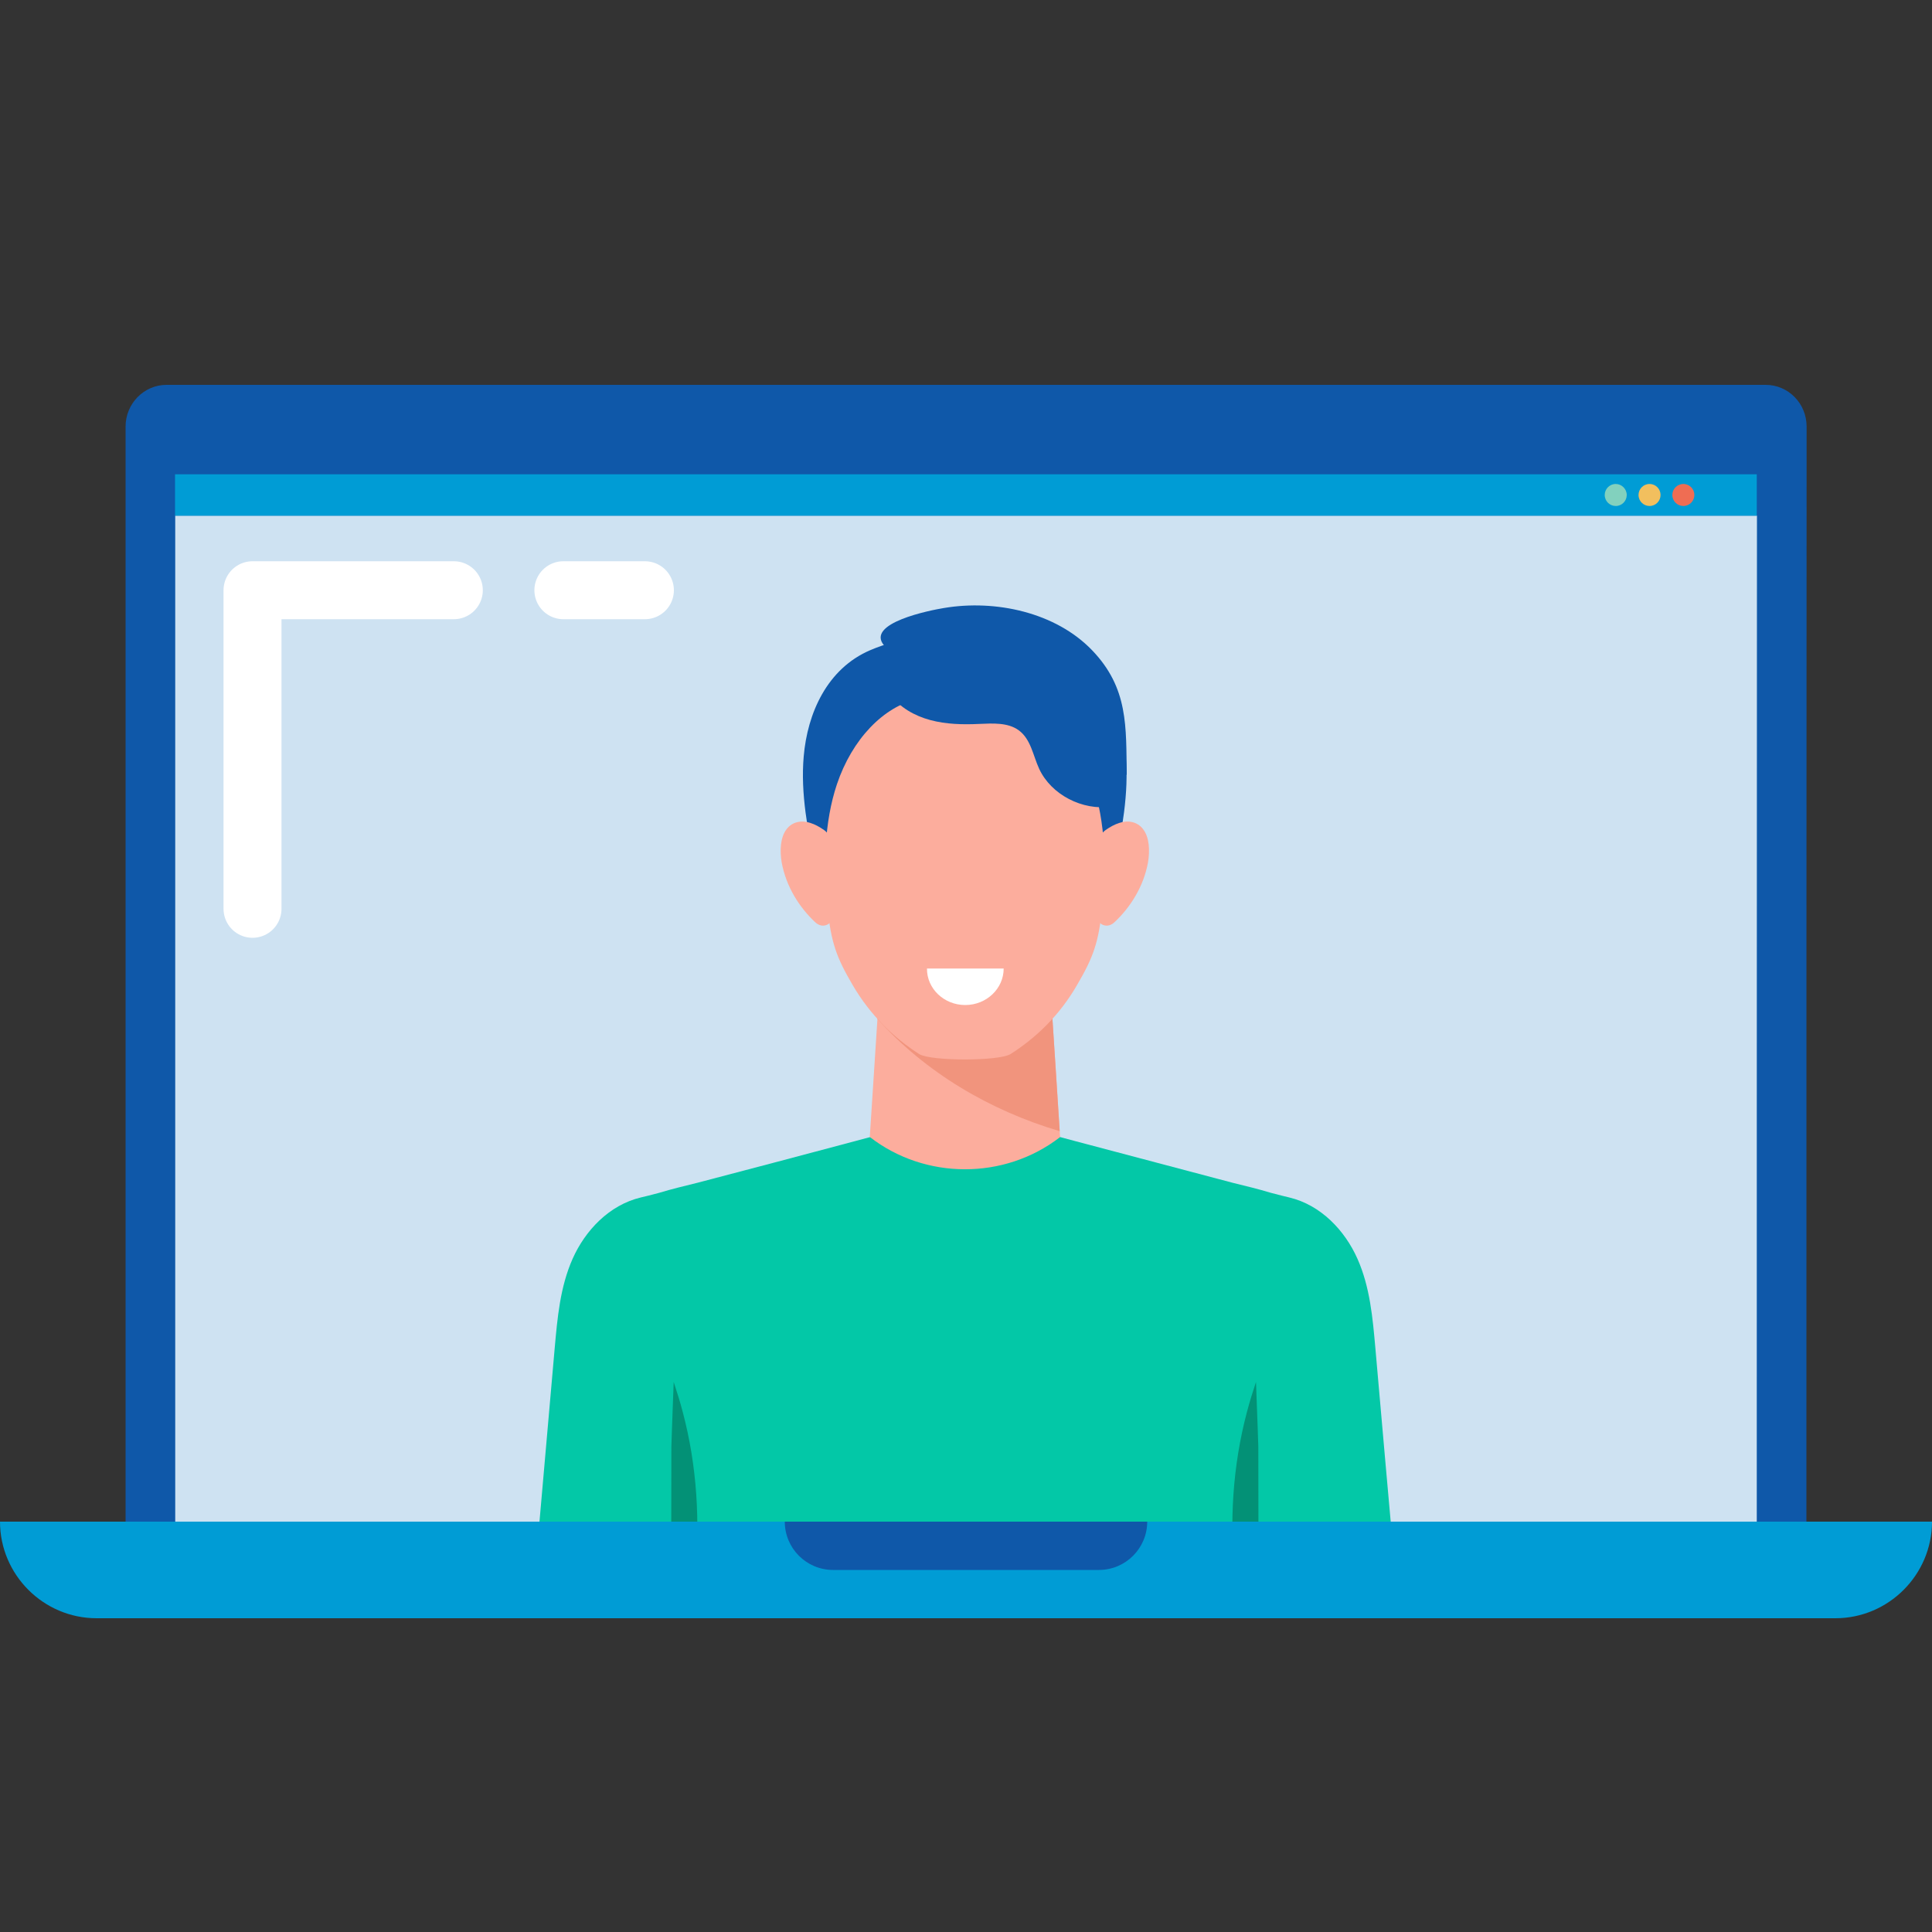
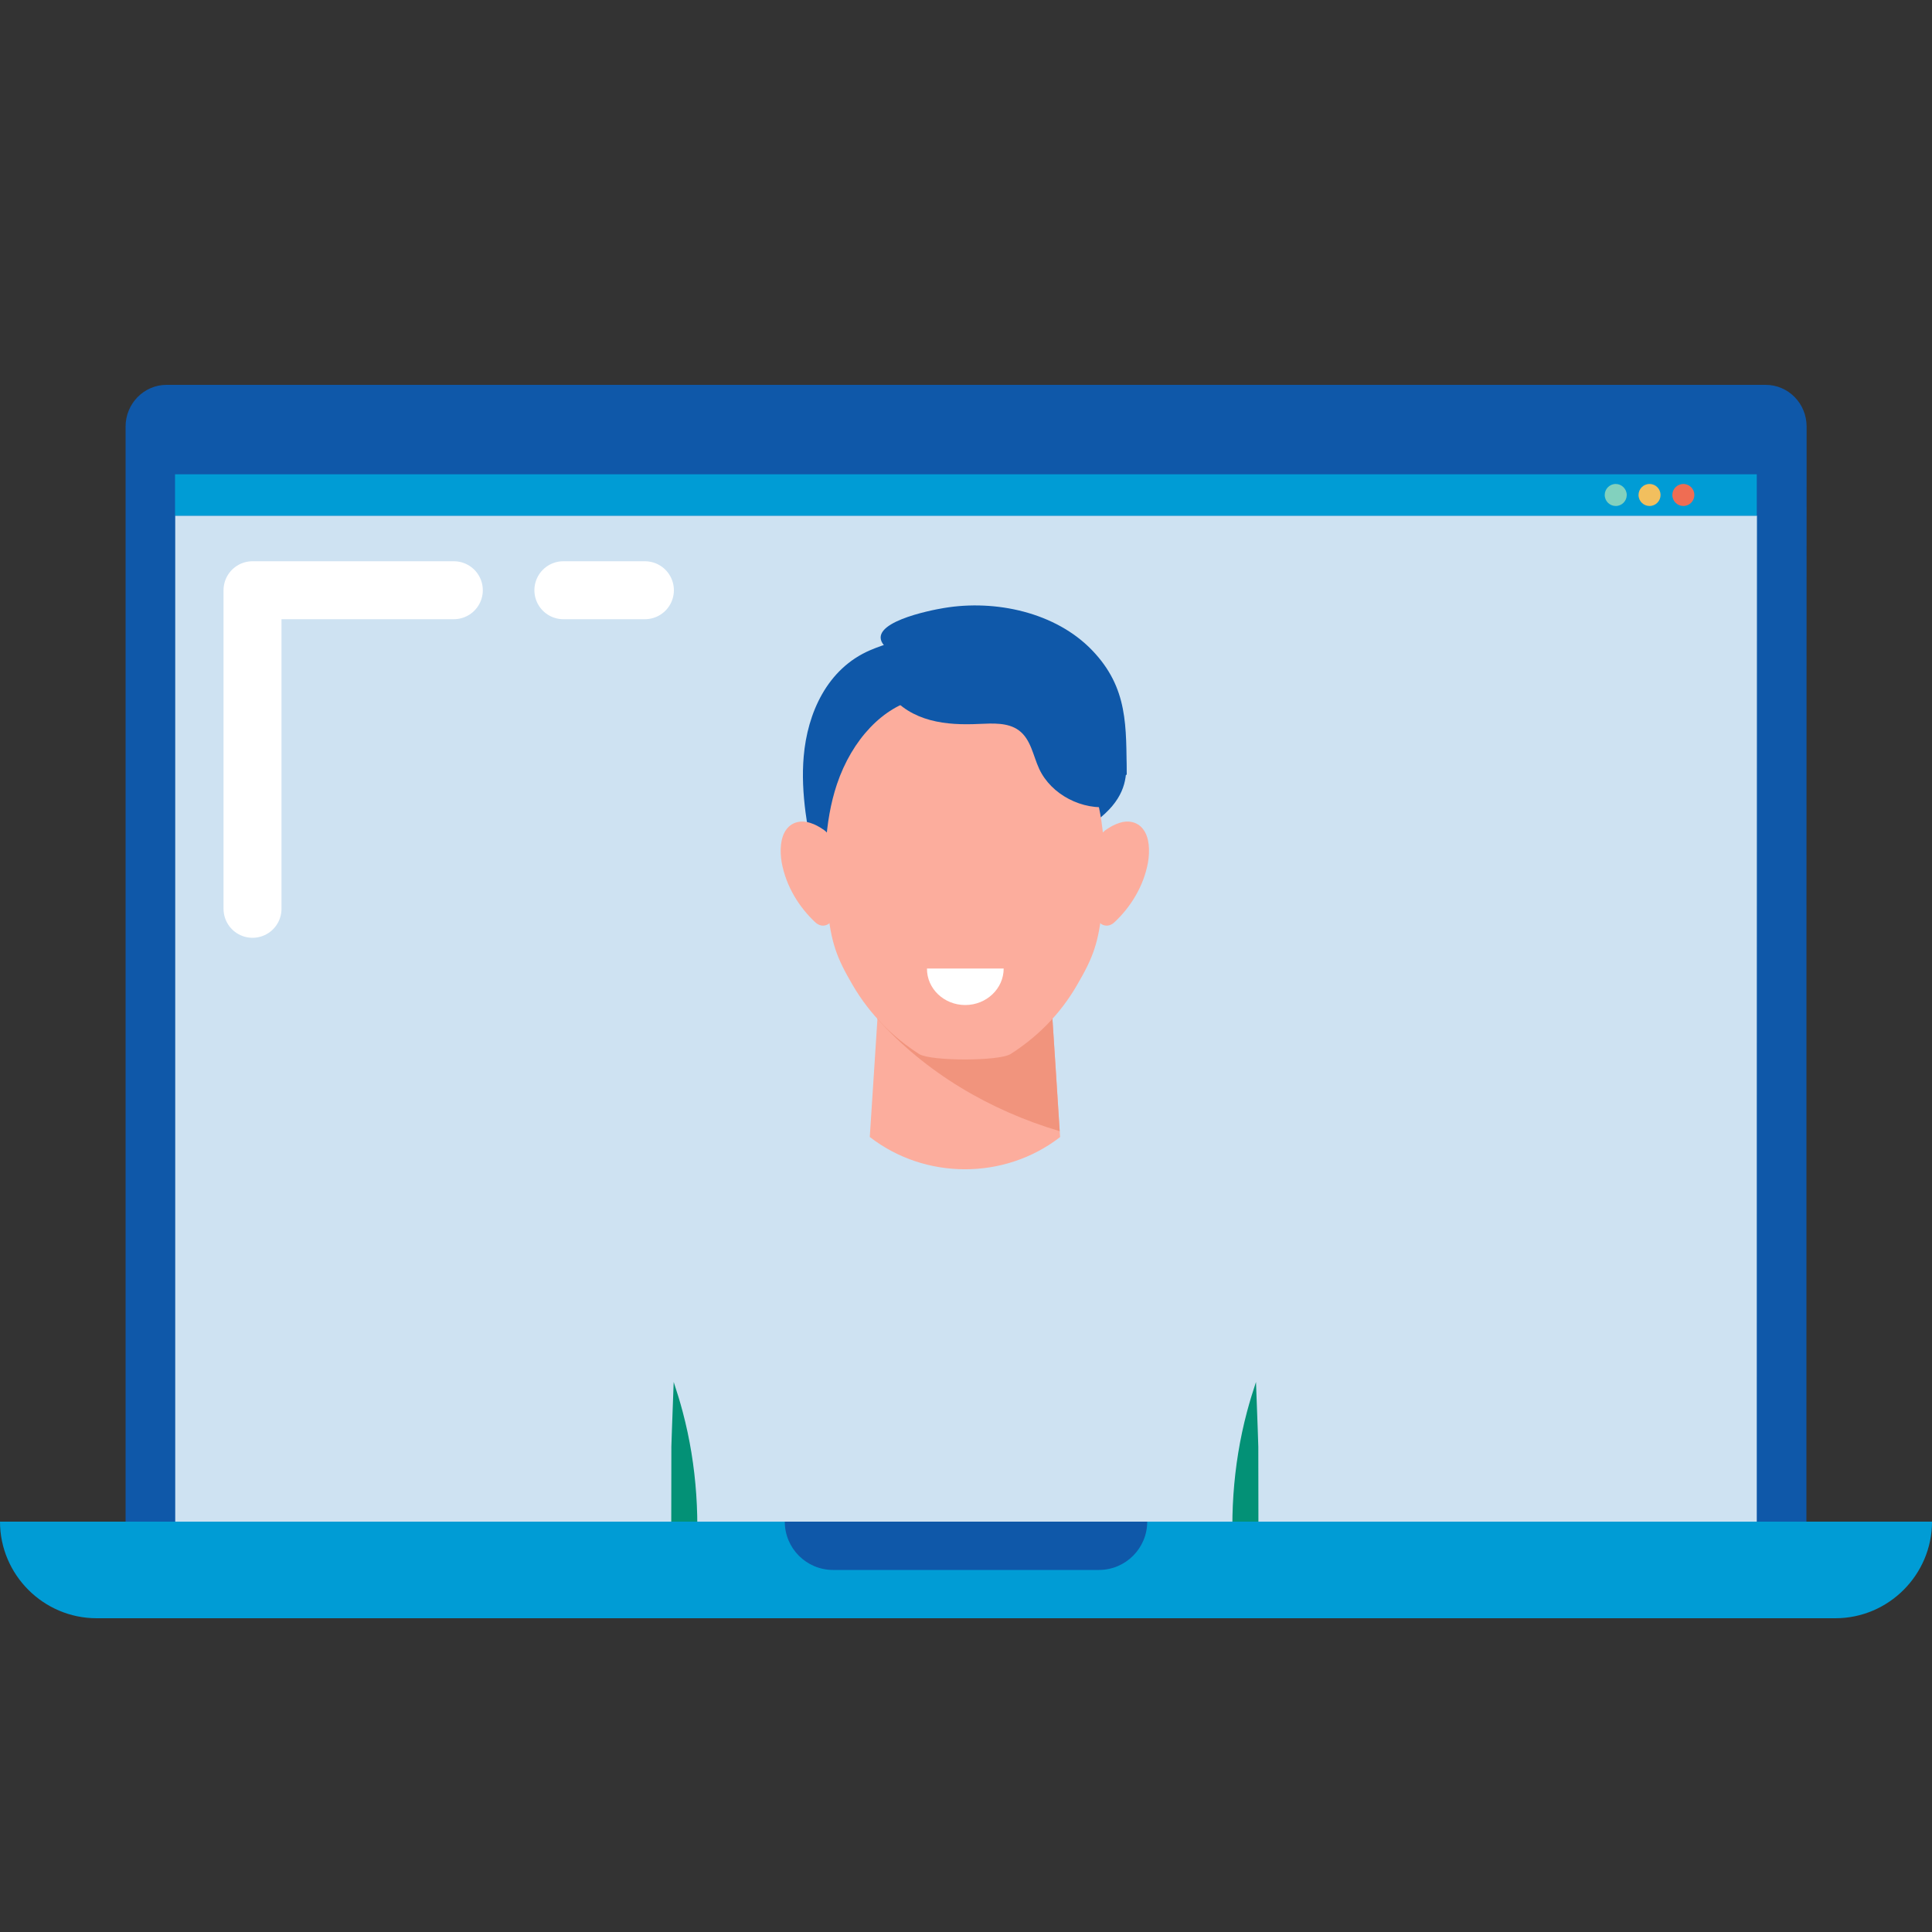
<svg xmlns="http://www.w3.org/2000/svg" xmlns:xlink="http://www.w3.org/1999/xlink" version="1.1" id="レイヤー_1" x="0px" y="0px" viewBox="0 0 100 100" enable-background="new 0 0 100 100" xml:space="preserve">
  <rect x="0" y="0" width="100" height="100" fill="#333333" stroke="none" />
  <g id="icon">
    <g>
      <path fill="#0F58A9" d="M93.5,79.76c-29,0-58,0-87,0c0-17.56,0-40.12,0-57.68c0-1.19,0.95-2.16,2.12-2.16c27.59,0,55.18,0,82.77,0    c1.17,0,2.12,0.96,2.12,2.16C93.5,39.64,93.5,62.2,93.5,79.76z" />
      <g>
        <g>
          <defs>
            <path id="SVGID_1_" d="M74.55,66.03c-21.83,0-43.66,0-65.48,0c0-11.45,0-27.89,0-39.34c21.83,0,43.66,0,65.48,0       C74.55,38.14,74.55,54.58,74.55,66.03z" />
          </defs>
          <clipPath id="SVGID_00000182498352799769585960000015076139677449996220_">
            <use xlink:href="#SVGID_1_" overflow="visible" />
          </clipPath>
        </g>
      </g>
      <path fill="#CEE2F2" d="M90.93,79.76H9.07c0,0,0-42.34,0-53.07c27.29,0,54.58,0,81.87,0C90.93,37.42,90.93,79.76,90.93,79.76z" />
      <g>
        <g>
          <g>
            <path fill="#009CD5" d="M90.93,26.69c-27.29,0-54.58,0-81.87,0c0-0.71,0-1.43,0-2.14c27.29,0,54.58,0,81.87,0       C90.93,25.26,90.93,25.98,90.93,26.69z" />
          </g>
        </g>
        <g>
          <path fill="#EF6D53" d="M87.7,25.62c0,0.31-0.25,0.57-0.57,0.57c-0.31,0-0.57-0.25-0.57-0.57c0-0.31,0.25-0.57,0.57-0.57      C87.45,25.05,87.7,25.31,87.7,25.62z" />
          <path fill="#F2BF5E" d="M85.95,25.62c0,0.31-0.25,0.57-0.57,0.57c-0.31,0-0.57-0.25-0.57-0.57c0-0.31,0.25-0.57,0.57-0.57      C85.7,25.05,85.95,25.31,85.95,25.62z" />
          <path fill="#82D1BE" d="M84.2,25.62c0,0.31-0.25,0.57-0.57,0.57c-0.31,0-0.57-0.25-0.57-0.57c0-0.31,0.25-0.57,0.57-0.57      C83.94,25.05,84.2,25.31,84.2,25.62z" />
        </g>
      </g>
      <g>
        <defs>
          <path id="SVGID_00000070102864750151587440000010148576005177114498_" d="M90.93,79.76H9.07c0,0,0-42.34,0-53.07      c27.29,0,54.58,0,81.87,0C90.93,37.42,90.93,79.76,90.93,79.76z" />
        </defs>
        <clipPath id="SVGID_00000170263349274429914500000000246370181903796614_">
          <use xlink:href="#SVGID_00000070102864750151587440000010148576005177114498_" overflow="visible" />
        </clipPath>
        <g clip-path="url(#SVGID_00000170263349274429914500000000246370181903796614_)">
-           <path fill="#03C8A7" d="M71.19,69.79c-0.14-1.58-0.28-3.18-0.93-4.64c-0.65-1.46-1.89-2.78-3.53-3.17      c-0.17-0.04-0.5-0.12-0.95-0.24c-0.66-0.2-1.33-0.36-1.98-0.52c-4.6-1.21-12.75-3.38-12.75-3.38c0,0-0.01,0.01-0.01,0.01      c-0.01,0-0.02-0.01-0.03-0.01c-0.21,0.23-0.58,0.44-1.06,0.65c-0.49-0.2-0.86-0.42-1.06-0.65c-0.01,0-0.02,0.01-0.03,0.01      c0,0-0.01-0.01-0.01-0.01c0,0-8.15,2.18-12.75,3.38c-0.65,0.16-1.32,0.32-1.98,0.52c-0.45,0.12-0.77,0.2-0.95,0.24      c-1.64,0.39-2.88,1.71-3.53,3.17c-0.65,1.46-0.79,3.07-0.93,4.64c-0.35,3.99-0.7,7.98-1.05,11.97c2.21,0,4.42,0,6.63,0      c0.01,0,0.03,0,0.04,0c0.57,0,1.14,0,1.71,0c0.18,0,0.37,0,0.55,0c4.59,0,8.61,0,12.56,0c0.54,0,1.08,0,1.61,0      c3.95,0,7.97,0,12.56,0c0.18,0,0.37,0,0.55,0c0.57,0,1.14,0,1.71,0c0.01,0,0.03,0,0.04,0c2.21,0,4.42,0,6.63,0      C71.89,77.77,71.54,73.78,71.19,69.79z" />
          <path fill="#FCAD9D" d="M54.87,58.85c-0.01,0.01-0.01,0.01-0.02,0.02c-2.87,2.21-6.97,2.2-9.83-0.02c0,0,0,0,0,0      c0.14-2.21,0.29-4.42,0.43-6.63c1.5-0.56,3-1.12,4.49-1.68c0,0,0,0,0,0c1.5,0.56,3,1.12,4.5,1.68      C54.59,54.43,54.73,56.64,54.87,58.85z" />
          <path fill="#F1947D" d="M45.42,52.74c2.47,2.76,5.79,4.73,9.43,5.81c-0.14-2.11-0.27-4.22-0.41-6.34c-1.5-0.56-3-1.12-4.5-1.68      c0,0,0,0,0,0c-1.5,0.56-3,1.12-4.49,1.68C45.44,52.39,45.43,52.57,45.42,52.74z" />
-           <path fill="#0F58A9" d="M58.27,39.14c-0.16-1.78-0.97-3.59-2.41-4.79c-1.61-1.34-3.84-1.54-5.9-1.56      c-1.67-0.02-3.38,0.21-4.91,0.86c-2.25,0.96-3.26,3.28-3.45,5.5c-0.17,1.93,0.22,3.86,0.6,5.77c0,0,7.73,0.48,7.73,0.48      c0,0,0.01,0,0.01,0c0,0,0.01,0,0.01,0c2.58-0.16,5.15-0.32,7.73-0.48C58.06,43,58.44,41.07,58.27,39.14z" />
+           <path fill="#0F58A9" d="M58.27,39.14c-0.16-1.78-0.97-3.59-2.41-4.79c-1.61-1.34-3.84-1.54-5.9-1.56      c-1.67-0.02-3.38,0.21-4.91,0.86c-2.25,0.96-3.26,3.28-3.45,5.5c-0.17,1.93,0.22,3.86,0.6,5.77c0,0,7.73,0.48,7.73,0.48      c0,0,0.01,0,0.01,0c0,0,0.01,0,0.01,0C58.06,43,58.44,41.07,58.27,39.14z" />
          <path fill="#FCAD9D" d="M56.56,40.59c-0.78-2.32-2.4-4.03-4.2-4.41c-0.22-0.05-0.45-0.07-0.67-0.08c-0.6-0.01-2.91-0.01-3.5,0      c-0.22,0-0.45,0.03-0.67,0.08c-1.79,0.38-3.42,2.09-4.2,4.41c-0.66,1.97-0.71,4.24-0.49,6.39c0.19,1.83,0.47,2.58,1.3,4      c0.92,1.58,2.15,2.75,3.45,3.58c0.59,0.37,4.13,0.37,4.72,0c1.31-0.83,2.54-2,3.45-3.58c0.83-1.42,1.11-2.17,1.3-4      C57.27,44.83,57.22,42.55,56.56,40.59z" />
          <g>
            <path fill="#FCAD9D" d="M43.13,43.89c-0.03-0.39-0.21-0.74-0.48-0.93c-0.23-0.16-0.46-0.29-0.72-0.37       c-0.42-0.14-0.91-0.07-1.21,0.32c-0.34,0.43-0.36,1.13-0.26,1.73c0.23,1.26,0.92,2.33,1.73,3.09c0.15,0.14,0.33,0.21,0.51,0.17       c0.45-0.09,0.51-0.69,0.52-1.18C43.23,45.77,43.2,44.83,43.13,43.89z" />
          </g>
          <g>
            <path fill="#FCAD9D" d="M56.75,43.89c0.03-0.39,0.21-0.74,0.48-0.93c0.23-0.16,0.46-0.29,0.72-0.37       c0.42-0.14,0.91-0.07,1.21,0.32c0.34,0.43,0.36,1.13,0.26,1.73c-0.23,1.26-0.92,2.33-1.73,3.09c-0.15,0.14-0.33,0.21-0.51,0.17       c-0.45-0.09-0.51-0.69-0.52-1.18C56.65,45.77,56.68,44.83,56.75,43.89z" />
          </g>
          <path fill="#0F58A9" d="M58.32,40.1c-0.04-2.47,0.1-4.48-1.8-6.45c-1.88-1.95-4.98-2.63-7.66-2.18      c-0.68,0.11-4.11,0.78-3.09,1.95c0.04,0.04,0.08,0.08,0.14,0.13c0.22,0.16,0.38,0.57,0.1,0.85c-0.41,0.4-0.26,1.08,0.07,1.54      c0.48,0.67,1.25,1.11,2.07,1.33c0.82,0.22,1.68,0.24,2.53,0.2c0.71-0.03,1.49-0.08,2.05,0.33c0.63,0.46,0.74,1.31,1.06,2      c0.62,1.33,2.23,2.17,3.74,1.95C57.47,41.51,57.97,40.12,58.32,40.1z" />
          <path fill="#039176" d="M35.94,81.76c0.33-2.94,0.13-5.92-0.6-8.67c-0.14-0.53-0.3-1.05-0.47-1.56      c-0.03,0.81-0.06,1.63-0.09,2.44c-0.01,0.3-0.02,0.61-0.03,0.91c0,2.29-0.01,4.59-0.01,6.88      C35.13,81.76,35.54,81.76,35.94,81.76z" />
          <path fill="#039176" d="M63.94,81.76c-0.33-2.94-0.13-5.92,0.6-8.67c0.14-0.53,0.3-1.05,0.47-1.56      c0.03,0.81,0.06,1.63,0.09,2.44c0.01,0.3,0.02,0.61,0.03,0.91c0,2.29,0.01,4.59,0.01,6.88C64.75,81.76,64.35,81.76,63.94,81.76z      " />
          <path fill="#FFFFFF" d="M49.96,52.02c1.1,0,1.99-0.85,1.99-1.89c-1.32,0-2.65,0-3.97,0C47.97,51.17,48.86,52.02,49.96,52.02z" />
        </g>
      </g>
    </g>
    <path id="keyboard" fill="#009CD5" d="M100,78.76L100,78.76c0,2.75-2.25,5-5,5H5c-2.75,0-5-2.25-5-5l0,0" />
    <path id="touchpad" fill="#0F58A9" d="M59.38,78.76L59.38,78.76c0,1.38-1.12,2.5-2.5,2.5H43.12c-1.38,0-2.5-1.12-2.5-2.5l0,0" />
  </g>
  <polyline fill="none" stroke="#FFFFFF" stroke-width="3" stroke-linecap="round" stroke-linejoin="round" stroke-miterlimit="10" points="  13.07,47.04 13.07,30.55 23.49,30.55 " />
  <line fill="none" stroke="#FFFFFF" stroke-width="3" stroke-linecap="round" stroke-linejoin="round" stroke-miterlimit="10" x1="29.16" y1="30.55" x2="33.38" y2="30.55" />
</svg>